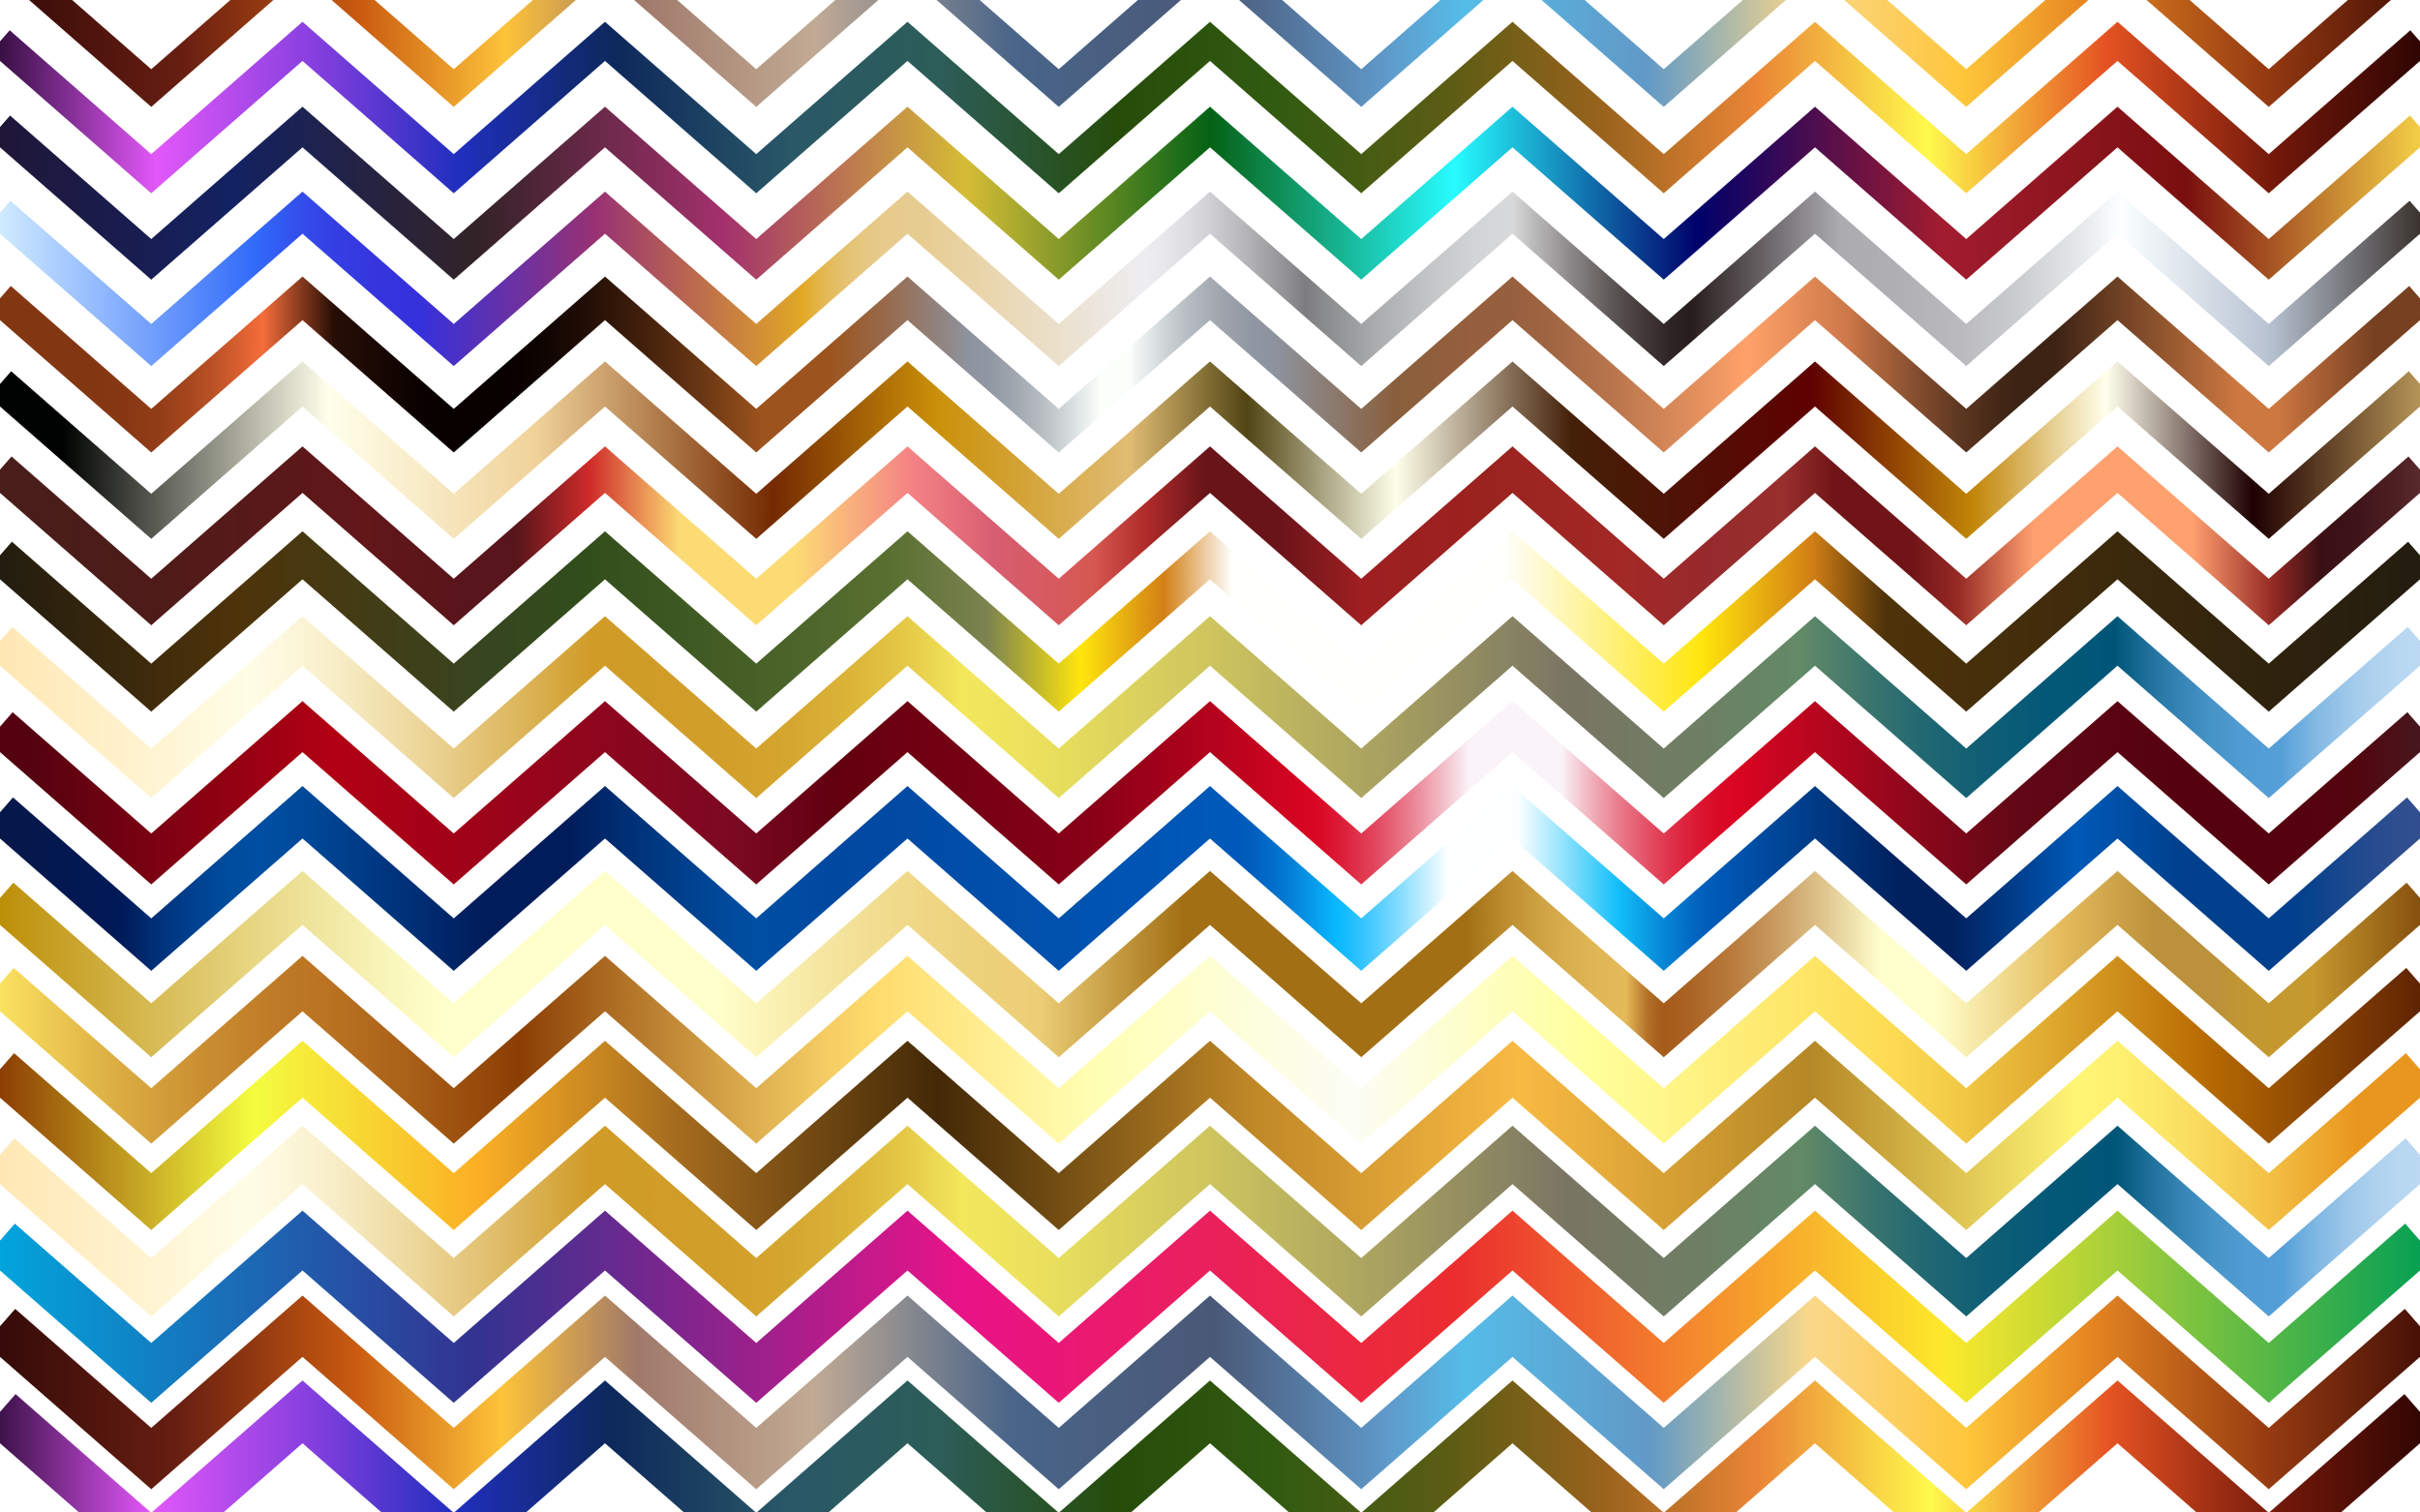
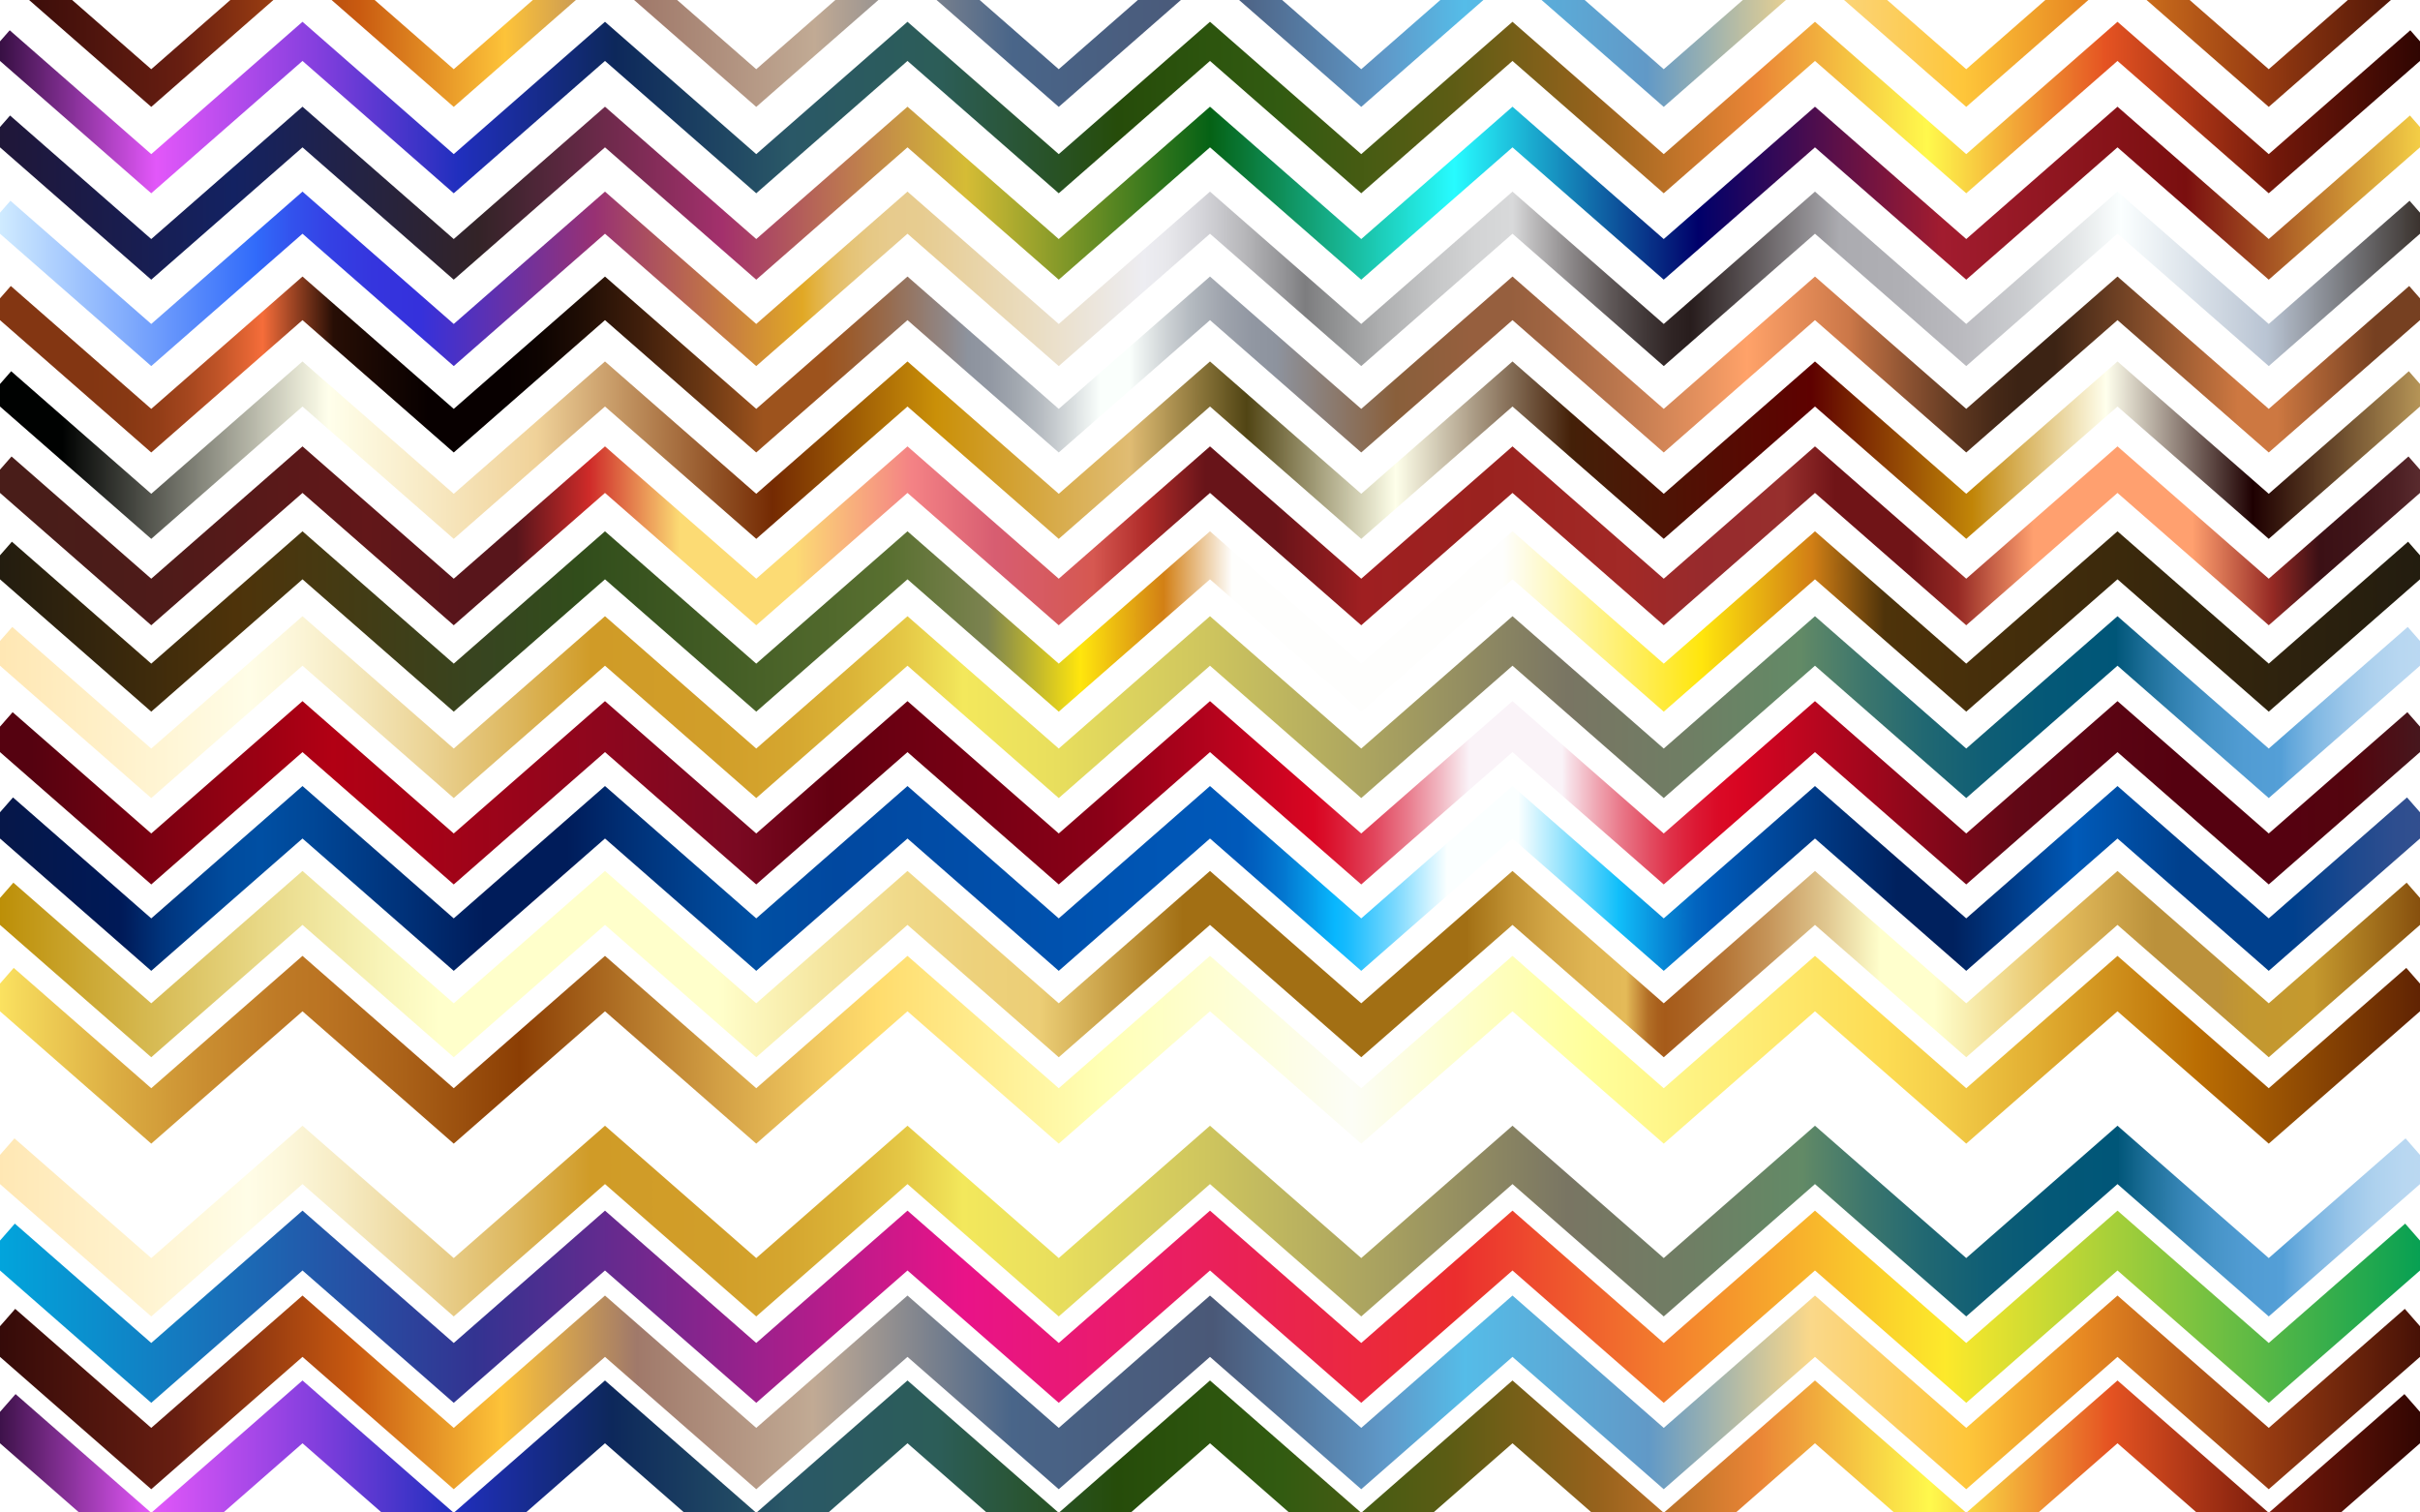
<svg xmlns="http://www.w3.org/2000/svg" version="1.1" id="Layer_1" x="0px" y="0px" viewBox="0 0 2560 1600" enable-background="new 0 0 2560 1600" xml:space="preserve">
  <g>
</g>
  <g>
    <polygon fill="none" points="160,1330.855 320,1190.855 479.99,1330.855 639.99,1190.855 799.99,1330.855 959.99,1190.855    1119.99,1330.855 1279.99,1190.855 1439.99,1330.855 1599.99,1190.855 1759.99,1330.855 1919.98,1190.855 2079.99,1330.855    2239.99,1190.855 2399.99,1330.855 2544.7,1204.245 2560,1221.73 2560,1161.201 2399.99,1301.205 2239.99,1161.205    2079.99,1301.205 1919.98,1161.205 1759.99,1301.205 1599.99,1161.205 1439.99,1301.205 1279.99,1161.205 1119.99,1301.205    959.99,1161.205 799.99,1301.205 639.99,1161.205 479.99,1301.205 320,1161.205 160,1301.205 0,1161.202 0,1221.73    15.3,1204.245  " />
    <polygon fill="none" points="160,432.535 320,292.535 479.99,432.535 639.99,292.535 799.99,432.535 959.99,292.535    1119.99,432.535 1279.99,292.535 1439.99,432.535 1599.99,292.535 1759.99,432.535 1919.98,292.535 2079.99,432.535    2239.99,292.535 2399.99,432.535 2548.57,302.535 2560,315.595 2560,247.254 2399.99,387.255 2239.99,247.255    2079.99,387.255 1919.98,247.255 1759.99,387.255 1599.99,247.255 1439.99,387.255 1279.99,247.255 1119.99,387.255    959.99,247.255 799.99,387.255 639.99,247.255 479.99,387.255 320,247.255 160,387.255 0,247.255 0,315.595 11.43,302.535  " />
    <polygon fill="none" points="160,252.875 320,112.875 479.99,252.875 639.99,112.875 799.99,252.875 959.99,112.875    1119.99,252.875 1279.99,112.875 1439.99,252.875 1599.99,112.875 1759.99,252.875 1919.98,112.875 2079.99,252.875    2239.99,112.875 2399.99,252.875 2549.35,122.195 2560,134.37 2560,64.462 2399.99,204.465 2239.99,64.465 2079.99,204.465    1919.98,64.465 1759.99,204.465 1599.99,64.465 1439.99,204.465 1279.99,64.465 1119.99,204.465 959.99,64.465    799.99,204.465 639.99,64.465 479.99,204.465 320,64.465 160,204.465 0,64.471 0,134.37 10.65,122.195  " />
    <polygon fill="none" points="160,342.705 320,202.705 479.99,342.705 639.99,202.705 799.99,342.705 959.99,202.705    1119.99,342.705 1279.99,202.705 1439.99,342.705 1599.99,202.705 1759.99,342.705 1919.98,202.705 2079.99,342.705    2239.99,202.705 2399.99,342.705 2548.96,212.365 2560,224.98 2560,155.863 2399.99,295.865 2239.99,155.865 2079.99,295.865    1919.98,155.865 1759.99,295.865 1599.99,155.865 1439.99,295.865 1279.99,155.865 1119.99,295.865 959.99,155.865 799.99,295.865    639.99,155.865 479.99,295.865 320,155.865 160,295.865 0,155.864 0,224.98 11.04,212.365  " />
    <polygon fill="none" points="160,163.045 320,23.045 479.99,163.045 639.99,23.045 799.99,163.045 959.99,23.045    1119.99,163.045 1279.99,23.045 1439.99,163.045 1599.99,23.045 1759.99,163.045 1919.98,23.045 2079.99,163.045    2239.99,23.045 2399.99,163.045 2549.74,32.025 2560,43.755 2560,0 2529.231,0 2399.99,113.075 2270.762,0 2209.218,0    2079.99,113.075 1950.753,0 1889.21,0 1759.99,113.075 1630.762,0 1569.218,0 1439.99,113.075 1310.762,0 1249.218,0    1119.99,113.075 990.761,0 929.219,0 799.99,113.075 670.761,0 609.219,0 479.99,113.075 350.769,0 289.229,0 160,113.075    30.767,0 0,0 0,43.755 10.27,32.025  " />
    <polygon fill="none" points="160,702.035 320,562.035 479.99,702.035 639.99,562.035 799.99,702.035 959.99,562.035    1119.99,702.035 1279.99,562.035 1439.99,702.035 1599.99,562.035 1759.99,702.035 1919.98,562.035 2079.99,702.035    2239.99,562.035 2399.99,702.035 2547.41,573.045 2560,587.435 2560,521.44 2399.99,661.445 2239.99,521.445    2079.99,661.445 1919.98,521.445 1759.99,661.445 1599.99,521.445 1439.99,661.445 1279.99,521.445 1119.99,661.445    959.99,521.445 799.99,661.445 639.99,521.445 479.99,661.445 320,521.445 160,661.445 0,521.44 0,587.435 12.59,573.045     " />
-     <polygon fill="none" points="160,791.865 320,651.865 479.99,791.865 639.99,651.865 799.99,791.865 959.99,651.865    1119.99,791.865 1279.99,651.865 1439.99,791.865 1599.99,651.865 1759.99,791.865 1919.98,651.865 2079.99,791.865    2239.99,651.865 2399.99,791.865 2547.02,663.215 2560,678.045 2560,612.84 2399.99,752.835 2239.99,612.835 2079.99,752.835    1919.98,612.835 1759.99,752.835 1599.99,612.835 1439.99,752.835 1279.99,612.835 1119.99,752.835 959.99,612.835 799.99,752.835    639.99,612.835 479.99,752.835 320,612.835 160,752.835 0,612.841 0,678.045 12.98,663.215  " />
    <polygon fill="none" points="243.674,0 76.329,0 160,73.215  " />
    <polygon fill="none" points="160,522.365 320,382.365 479.99,522.365 639.99,382.365 799.99,522.365 959.99,382.365    1119.99,522.365 1279.99,382.365 1439.99,522.365 1599.99,382.365 1759.99,522.365 1919.98,382.365 2079.99,522.365    2239.99,382.365 2399.99,522.365 2548.19,392.705 2560,406.21 2560,338.656 2399.99,478.655 2239.99,338.655 2079.99,478.655    1919.98,338.655 1759.99,478.655 1599.99,338.655 1439.99,478.655 1279.99,338.655 1119.99,478.655 959.99,338.655 799.99,478.655    639.99,338.655 479.99,478.655 320,338.655 160,478.655 0,338.656 0,406.21 11.81,392.705  " />
    <polygon fill="none" points="563.664,0 396.321,0 479.99,73.215  " />
    <polygon fill="none" points="1843.659,0 1676.316,0 1759.99,73.215  " />
    <polygon fill="none" points="2163.664,0 1996.31,0 2079.99,73.215  " />
    <polygon fill="none" points="2483.667,0 2316.316,0 2399.99,73.215  " />
    <polygon fill="none" points="1203.664,0 1036.316,0 1119.99,73.215  " />
-     <polygon fill="none" points="883.664,0 716.316,0 799.99,73.215  " />
    <polygon fill="none" points="160,881.695 320,741.695 479.99,881.695 639.99,741.695 799.99,881.695 959.99,741.695    1119.99,881.695 1279.99,741.695 1439.99,881.695 1599.99,741.695 1759.99,881.695 1919.98,741.695 2079.99,881.695    2239.99,741.695 2399.99,881.695 2546.64,753.385 2560,768.66 2560,704.232 2399.99,844.235 2239.99,704.235 2079.99,844.235    1919.98,704.235 1759.99,844.235 1599.99,704.235 1439.99,844.235 1279.99,704.235 1119.99,844.235 959.99,704.235 799.99,844.235    639.99,704.235 479.99,844.235 320,704.235 160,844.235 0,704.233 0,768.66 13.36,753.385  " />
    <polygon fill="none" points="1523.664,0 1356.316,0 1439.99,73.215  " />
    <polygon fill="none" points="160,1241.025 320,1101.025 479.99,1241.025 639.99,1101.025 799.99,1241.025 959.99,1101.025    1119.99,1241.025 1279.99,1101.025 1439.99,1241.025 1599.99,1101.025 1759.99,1241.025 1919.98,1101.025 2079.99,1241.025    2239.99,1101.025 2399.99,1241.025 2545.09,1114.075 2560,1131.115 2560,1069.818 2399.99,1209.815 2239.99,1069.815    2079.99,1209.815 1919.98,1069.815 1759.99,1209.815 1599.99,1069.815 1439.99,1209.815 1279.99,1069.815 1119.99,1209.815    959.99,1069.815 799.99,1209.815 639.99,1069.815 479.99,1209.815 320,1069.815 160,1209.815 0,1069.818 0,1131.115    14.91,1114.075  " />
    <polygon fill="none" points="1516.316,1600 1683.664,1600 1599.99,1526.785  " />
    <polygon fill="none" points="1196.316,1600 1363.664,1600 1279.99,1526.785  " />
    <polygon fill="none" points="1836.311,1600 2003.659,1600 1919.98,1526.785  " />
-     <polygon fill="none" points="2156.316,1600 2323.664,1600 2239.99,1526.785  " />
    <polygon fill="none" points="876.316,1600 1043.664,1600 959.99,1526.785  " />
    <polygon fill="none" points="2476.321,1600 2560,1600 2560,1526.786  " />
    <polygon fill="none" points="2560,1493.57 2560,1435.394 2399.99,1575.395 2239.99,1435.395 2079.99,1575.395 1919.98,1435.395    1759.99,1575.395 1599.99,1435.395 1439.99,1575.395 1279.99,1435.395 1119.99,1575.395 959.99,1435.395 799.99,1575.395    639.99,1435.395 479.99,1575.395 320,1435.395 160,1575.395 0,1435.395 0,1493.57 16.46,1474.755 159.606,1600 160.394,1600    320,1460.345 479.596,1600 480.384,1600 639.99,1460.345 799.596,1600 800.384,1600 959.99,1460.345 1119.596,1600    1120.384,1600 1279.99,1460.345 1439.596,1600 1440.384,1600 1599.99,1460.345 1759.596,1600 1760.384,1600 1919.98,1460.345    2079.596,1600 2080.384,1600 2239.99,1460.345 2399.596,1600 2400.384,1600 2543.54,1474.755  " />
    <polygon fill="none" points="556.316,1600 723.664,1600 639.99,1526.785  " />
-     <polygon fill="none" points="160,1151.185 320,1011.185 479.99,1151.185 639.99,1011.185 799.99,1151.195 959.99,1011.185    1119.99,1151.195 1279.99,1011.185 1439.99,1151.195 1599.99,1011.185 1759.99,1151.195 1919.98,1011.185 2079.99,1151.195    2239.99,1011.195 2399.99,1151.195 2545.47,1023.895 2560,1040.5 2560,978.417 2399.99,1118.415 2239.99,978.415    2079.99,1118.415 1919.98,978.415 1759.99,1118.415 1599.99,978.415 1439.99,1118.415 1279.99,978.415 1119.99,1118.415    959.99,978.415 799.99,1118.415 639.99,978.415 479.99,1118.415 320,978.415 160,1118.415 0,978.417 0,1040.505 14.53,1023.905     " />
    <polygon fill="none" points="160,1061.355 320,921.355 479.99,1061.355 639.99,921.355 799.99,1061.355 959.99,921.355    1119.99,1061.355 1279.99,921.355 1439.99,1061.355 1599.99,921.355 1759.99,1061.355 1919.98,921.355 2079.99,1061.355    2239.99,921.355 2399.99,1061.355 2545.86,933.725 2560,949.885 2560,887.025 2399.99,1027.025 2239.99,887.025    2079.99,1027.025 1919.98,887.025 1759.99,1027.025 1599.99,887.025 1439.99,1027.025 1279.99,887.025 1119.99,1027.025    959.99,887.025 799.99,1027.025 639.99,887.025 479.99,1027.025 320,887.025 160,1027.025 0,887.026 0,949.885 14.14,933.725     " />
    <polygon fill="none" points="0,1600 83.673,1600 0,1526.787  " />
    <polygon fill="none" points="160,1420.685 320,1280.685 479.99,1420.685 639.99,1280.685 799.99,1420.685 959.99,1280.685    1119.99,1420.685 1279.99,1280.685 1439.99,1420.685 1599.99,1280.685 1759.99,1420.685 1919.98,1280.685 2079.99,1420.685    2239.99,1280.685 2399.99,1420.685 2544.31,1294.415 2560,1312.345 2560,1252.602 2399.99,1392.605 2239.99,1252.605    2079.99,1392.605 1919.98,1252.605 1759.99,1392.605 1599.99,1252.605 1439.99,1392.605 1279.99,1252.605 1119.99,1392.605    959.99,1252.605 799.99,1392.605 639.99,1252.605 479.99,1392.605 320,1252.605 160,1392.605 0,1252.603 0,1312.34    15.69,1294.415  " />
    <polygon fill="none" points="160,971.525 320,831.525 479.99,971.525 639.99,831.525 799.99,971.525 959.99,831.525    1119.99,971.525 1279.99,831.525 1439.99,971.525 1599.99,831.525 1759.99,971.525 1919.98,831.525 2079.99,971.525    2239.99,831.525 2399.99,971.525 2546.25,843.555 2560,859.275 2560,795.624 2399.99,935.625 2239.99,795.625 2079.99,935.625    1919.98,795.625 1759.99,935.625 1599.99,795.625 1439.99,935.625 1279.99,795.625 1119.99,935.625 959.99,795.625 799.99,935.625    639.99,795.625 479.99,935.625 320,795.625 160,935.625 0,795.625 0,859.275 13.75,843.555  " />
    <polygon fill="none" points="236.326,1600 403.669,1600 320,1526.785  " />
    <polygon fill="none" points="160,1510.515 320,1370.515 479.99,1510.515 639.99,1370.515 799.99,1510.515 959.99,1370.515    1119.99,1510.515 1279.99,1370.515 1439.99,1510.515 1599.99,1370.515 1759.99,1510.515 1919.98,1370.515 2079.99,1510.515    2239.99,1370.515 2399.99,1510.515 2543.92,1384.585 2560,1402.955 2560,1344.002 2399.99,1483.995 2239.99,1343.995    2079.99,1483.995 1919.98,1343.995 1759.99,1483.995 1599.99,1343.995 1439.99,1483.995 1279.99,1343.995 1119.99,1483.995    959.99,1343.995 799.99,1483.995 639.99,1343.995 479.99,1483.995 320,1343.995 160,1483.995 0,1343.994 0,1402.955    16.08,1384.585  " />
    <polygon fill="none" points="160,612.205 320,472.205 479.99,612.205 639.99,472.205 799.99,612.205 959.99,472.205    1119.99,612.205 1279.99,472.205 1439.99,612.205 1599.99,472.205 1759.99,612.205 1919.98,472.205 2079.99,612.205    2239.99,472.205 2399.99,612.205 2547.8,482.875 2560,496.82 2560,430.048 2399.99,570.045 2239.99,430.045    2079.99,570.045 1919.98,430.045 1759.99,570.045 1599.99,430.045 1439.99,570.045 1279.99,430.045 1119.99,570.045    959.99,430.045 799.99,570.045 639.99,430.045 479.99,570.045 320,430.045 160,570.045 0,430.049 0,496.82 12.2,482.875     " />
    <linearGradient id="SVGID_1_" gradientUnits="userSpaceOnUse" x1="-16.46" y1="1530.172" x2="2576.46" y2="1530.172">
      <stop offset="0" style="stop-color:#2D0B38" />
      <stop offset="0.068" style="stop-color:#E257F9" />
      <stop offset="0.136" style="stop-color:#813EDD" />
      <stop offset="0.192" style="stop-color:#202FBE" />
      <stop offset="0.256" style="stop-color:#0D285B" />
      <stop offset="0.328" style="stop-color:#2A5867" />
      <stop offset="0.389" style="stop-color:#2C5D58" />
      <stop offset="0.462" style="stop-color:#264C0A" />
      <stop offset="0.529" style="stop-color:#325B11" />
      <stop offset="0.597" style="stop-color:#5B5C14" />
      <stop offset="0.658" style="stop-color:#96621C" />
      <stop offset="0.724" style="stop-color:#EA8536" />
      <stop offset="0.794" style="stop-color:#FFF94C" />
      <stop offset="0.867" style="stop-color:#E55322" />
      <stop offset="0.937" style="stop-color:#72180A" />
      <stop offset="1" style="stop-color:#2B0401" />
    </linearGradient>
    <polygon fill="url(#SVGID_1_)" points="1120.384,1600 1196.316,1600 1279.99,1526.785 1363.664,1600 1439.596,1600    1279.99,1460.345  " />
    <linearGradient id="SVGID_2_" gradientUnits="userSpaceOnUse" x1="-16.46" y1="1530.172" x2="2576.46" y2="1530.172">
      <stop offset="0" style="stop-color:#2D0B38" />
      <stop offset="0.068" style="stop-color:#E257F9" />
      <stop offset="0.136" style="stop-color:#813EDD" />
      <stop offset="0.192" style="stop-color:#202FBE" />
      <stop offset="0.256" style="stop-color:#0D285B" />
      <stop offset="0.328" style="stop-color:#2A5867" />
      <stop offset="0.389" style="stop-color:#2C5D58" />
      <stop offset="0.462" style="stop-color:#264C0A" />
      <stop offset="0.529" style="stop-color:#325B11" />
      <stop offset="0.597" style="stop-color:#5B5C14" />
      <stop offset="0.658" style="stop-color:#96621C" />
      <stop offset="0.724" style="stop-color:#EA8536" />
      <stop offset="0.794" style="stop-color:#FFF94C" />
      <stop offset="0.867" style="stop-color:#E55322" />
      <stop offset="0.937" style="stop-color:#72180A" />
      <stop offset="1" style="stop-color:#2B0401" />
    </linearGradient>
    <polygon fill="url(#SVGID_2_)" points="480.384,1600 556.316,1600 639.99,1526.785 723.664,1600 799.596,1600    639.99,1460.345  " />
    <linearGradient id="SVGID_3_" gradientUnits="userSpaceOnUse" x1="-16.46" y1="1530.172" x2="2576.46" y2="1530.172">
      <stop offset="0" style="stop-color:#2D0B38" />
      <stop offset="0.068" style="stop-color:#E257F9" />
      <stop offset="0.136" style="stop-color:#813EDD" />
      <stop offset="0.192" style="stop-color:#202FBE" />
      <stop offset="0.256" style="stop-color:#0D285B" />
      <stop offset="0.328" style="stop-color:#2A5867" />
      <stop offset="0.389" style="stop-color:#2C5D58" />
      <stop offset="0.462" style="stop-color:#264C0A" />
      <stop offset="0.529" style="stop-color:#325B11" />
      <stop offset="0.597" style="stop-color:#5B5C14" />
      <stop offset="0.658" style="stop-color:#96621C" />
      <stop offset="0.724" style="stop-color:#EA8536" />
      <stop offset="0.794" style="stop-color:#FFF94C" />
      <stop offset="0.867" style="stop-color:#E55322" />
      <stop offset="0.937" style="stop-color:#72180A" />
      <stop offset="1" style="stop-color:#2B0401" />
    </linearGradient>
    <polygon fill="url(#SVGID_3_)" points="800.384,1600 876.316,1600 959.99,1526.785 1043.664,1600 1119.596,1600    959.99,1460.345  " />
    <linearGradient id="SVGID_4_" gradientUnits="userSpaceOnUse" x1="-16.46" y1="1537.377" x2="2576.46" y2="1537.377">
      <stop offset="0" style="stop-color:#2D0B38" />
      <stop offset="0.068" style="stop-color:#E257F9" />
      <stop offset="0.136" style="stop-color:#813EDD" />
      <stop offset="0.192" style="stop-color:#202FBE" />
      <stop offset="0.256" style="stop-color:#0D285B" />
      <stop offset="0.328" style="stop-color:#2A5867" />
      <stop offset="0.389" style="stop-color:#2C5D58" />
      <stop offset="0.462" style="stop-color:#264C0A" />
      <stop offset="0.529" style="stop-color:#325B11" />
      <stop offset="0.597" style="stop-color:#5B5C14" />
      <stop offset="0.658" style="stop-color:#96621C" />
      <stop offset="0.724" style="stop-color:#EA8536" />
      <stop offset="0.794" style="stop-color:#FFF94C" />
      <stop offset="0.867" style="stop-color:#E55322" />
      <stop offset="0.937" style="stop-color:#72180A" />
      <stop offset="1" style="stop-color:#2B0401" />
    </linearGradient>
    <polygon fill="url(#SVGID_4_)" points="0,1493.57 0,1526.787 83.673,1600 159.606,1600 16.46,1474.755  " />
    <linearGradient id="SVGID_5_" gradientUnits="userSpaceOnUse" x1="-16.46" y1="1530.172" x2="2576.46" y2="1530.172">
      <stop offset="0" style="stop-color:#2D0B38" />
      <stop offset="0.068" style="stop-color:#E257F9" />
      <stop offset="0.136" style="stop-color:#813EDD" />
      <stop offset="0.192" style="stop-color:#202FBE" />
      <stop offset="0.256" style="stop-color:#0D285B" />
      <stop offset="0.328" style="stop-color:#2A5867" />
      <stop offset="0.389" style="stop-color:#2C5D58" />
      <stop offset="0.462" style="stop-color:#264C0A" />
      <stop offset="0.529" style="stop-color:#325B11" />
      <stop offset="0.597" style="stop-color:#5B5C14" />
      <stop offset="0.658" style="stop-color:#96621C" />
      <stop offset="0.724" style="stop-color:#EA8536" />
      <stop offset="0.794" style="stop-color:#FFF94C" />
      <stop offset="0.867" style="stop-color:#E55322" />
      <stop offset="0.937" style="stop-color:#72180A" />
      <stop offset="1" style="stop-color:#2B0401" />
    </linearGradient>
    <polygon fill="url(#SVGID_5_)" points="160.394,1600 236.326,1600 320,1526.785 403.669,1600 479.596,1600 320,1460.345  " />
    <linearGradient id="SVGID_6_" gradientUnits="userSpaceOnUse" x1="-16.46" y1="1530.172" x2="2576.46" y2="1530.172">
      <stop offset="0" style="stop-color:#2D0B38" />
      <stop offset="0.068" style="stop-color:#E257F9" />
      <stop offset="0.136" style="stop-color:#813EDD" />
      <stop offset="0.192" style="stop-color:#202FBE" />
      <stop offset="0.256" style="stop-color:#0D285B" />
      <stop offset="0.328" style="stop-color:#2A5867" />
      <stop offset="0.389" style="stop-color:#2C5D58" />
      <stop offset="0.462" style="stop-color:#264C0A" />
      <stop offset="0.529" style="stop-color:#325B11" />
      <stop offset="0.597" style="stop-color:#5B5C14" />
      <stop offset="0.658" style="stop-color:#96621C" />
      <stop offset="0.724" style="stop-color:#EA8536" />
      <stop offset="0.794" style="stop-color:#FFF94C" />
      <stop offset="0.867" style="stop-color:#E55322" />
      <stop offset="0.937" style="stop-color:#72180A" />
      <stop offset="1" style="stop-color:#2B0401" />
    </linearGradient>
    <polygon fill="url(#SVGID_6_)" points="2080.384,1600 2156.316,1600 2239.99,1526.785 2323.664,1600 2399.596,1600    2239.99,1460.345  " />
    <linearGradient id="SVGID_7_" gradientUnits="userSpaceOnUse" x1="-16.46" y1="1537.377" x2="2576.46" y2="1537.377">
      <stop offset="0" style="stop-color:#2D0B38" />
      <stop offset="0.068" style="stop-color:#E257F9" />
      <stop offset="0.136" style="stop-color:#813EDD" />
      <stop offset="0.192" style="stop-color:#202FBE" />
      <stop offset="0.256" style="stop-color:#0D285B" />
      <stop offset="0.328" style="stop-color:#2A5867" />
      <stop offset="0.389" style="stop-color:#2C5D58" />
      <stop offset="0.462" style="stop-color:#264C0A" />
      <stop offset="0.529" style="stop-color:#325B11" />
      <stop offset="0.597" style="stop-color:#5B5C14" />
      <stop offset="0.658" style="stop-color:#96621C" />
      <stop offset="0.724" style="stop-color:#EA8536" />
      <stop offset="0.794" style="stop-color:#FFF94C" />
      <stop offset="0.867" style="stop-color:#E55322" />
      <stop offset="0.937" style="stop-color:#72180A" />
      <stop offset="1" style="stop-color:#2B0401" />
    </linearGradient>
    <polygon fill="url(#SVGID_7_)" points="2560,1493.57 2543.54,1474.755 2400.384,1600 2476.321,1600 2560,1526.786  " />
    <linearGradient id="SVGID_8_" gradientUnits="userSpaceOnUse" x1="-16.46" y1="1530.172" x2="2576.46" y2="1530.172">
      <stop offset="0" style="stop-color:#2D0B38" />
      <stop offset="0.068" style="stop-color:#E257F9" />
      <stop offset="0.136" style="stop-color:#813EDD" />
      <stop offset="0.192" style="stop-color:#202FBE" />
      <stop offset="0.256" style="stop-color:#0D285B" />
      <stop offset="0.328" style="stop-color:#2A5867" />
      <stop offset="0.389" style="stop-color:#2C5D58" />
      <stop offset="0.462" style="stop-color:#264C0A" />
      <stop offset="0.529" style="stop-color:#325B11" />
      <stop offset="0.597" style="stop-color:#5B5C14" />
      <stop offset="0.658" style="stop-color:#96621C" />
      <stop offset="0.724" style="stop-color:#EA8536" />
      <stop offset="0.794" style="stop-color:#FFF94C" />
      <stop offset="0.867" style="stop-color:#E55322" />
      <stop offset="0.937" style="stop-color:#72180A" />
      <stop offset="1" style="stop-color:#2B0401" />
    </linearGradient>
    <polygon fill="url(#SVGID_8_)" points="1440.384,1600 1516.316,1600 1599.99,1526.785 1683.664,1600 1759.596,1600    1599.99,1460.345  " />
    <linearGradient id="SVGID_9_" gradientUnits="userSpaceOnUse" x1="-16.46" y1="1530.172" x2="2576.46" y2="1530.172">
      <stop offset="0" style="stop-color:#2D0B38" />
      <stop offset="0.068" style="stop-color:#E257F9" />
      <stop offset="0.136" style="stop-color:#813EDD" />
      <stop offset="0.192" style="stop-color:#202FBE" />
      <stop offset="0.256" style="stop-color:#0D285B" />
      <stop offset="0.328" style="stop-color:#2A5867" />
      <stop offset="0.389" style="stop-color:#2C5D58" />
      <stop offset="0.462" style="stop-color:#264C0A" />
      <stop offset="0.529" style="stop-color:#325B11" />
      <stop offset="0.597" style="stop-color:#5B5C14" />
      <stop offset="0.658" style="stop-color:#96621C" />
      <stop offset="0.724" style="stop-color:#EA8536" />
      <stop offset="0.794" style="stop-color:#FFF94C" />
      <stop offset="0.867" style="stop-color:#E55322" />
      <stop offset="0.937" style="stop-color:#72180A" />
      <stop offset="1" style="stop-color:#2B0401" />
    </linearGradient>
    <polygon fill="url(#SVGID_9_)" points="1760.384,1600 1836.311,1600 1919.98,1526.785 2003.659,1600 2079.596,1600    1919.98,1460.345  " />
    <linearGradient id="SVGID_10_" gradientUnits="userSpaceOnUse" x1="-16.08" y1="1472.955" x2="2576.08" y2="1472.955">
      <stop offset="0" style="stop-color:#310908" />
      <stop offset="0.078" style="stop-color:#671E11" />
      <stop offset="0.151" style="stop-color:#C95A10" />
      <stop offset="0.211" style="stop-color:#FDC339" />
      <stop offset="0.266" style="stop-color:#A0796A" />
      <stop offset="0.338" style="stop-color:#C1AA94" />
      <stop offset="0.419" style="stop-color:#496589" />
      <stop offset="0.501" style="stop-color:#4A5877" />
      <stop offset="0.572" style="stop-color:#5F99C9" />
      <stop offset="0.604" style="stop-color:#55BCE8" />
      <stop offset="0.679" style="stop-color:#6199C7" />
      <stop offset="0.745" style="stop-color:#FAD88A" />
      <stop offset="0.809" style="stop-color:#FEC63A" />
      <stop offset="0.857" style="stop-color:#E78822" />
      <stop offset="0.933" style="stop-color:#953A11" />
      <stop offset="1" style="stop-color:#3F0D05" />
    </linearGradient>
    <polygon fill="url(#SVGID_10_)" points="320,1435.395 479.99,1575.395 639.99,1435.395 799.99,1575.395 959.99,1435.395    1119.99,1575.395 1279.99,1435.395 1439.99,1575.395 1599.99,1435.395 1759.99,1575.395 1919.98,1435.395 2079.99,1575.395    2239.99,1435.395 2399.99,1575.395 2560,1435.394 2560,1402.955 2543.92,1384.585 2399.99,1510.515 2239.99,1370.515    2079.99,1510.515 1919.98,1370.515 1759.99,1510.515 1599.99,1370.515 1439.99,1510.515 1279.99,1370.515 1119.99,1510.515    959.99,1370.515 799.99,1510.515 639.99,1370.515 479.99,1510.515 320,1370.515 160,1510.515 16.08,1384.585 0,1402.955    0,1435.395 160,1575.395  " />
    <linearGradient id="SVGID_11_" gradientUnits="userSpaceOnUse" x1="-15.69" y1="1382.34" x2="2575.69" y2="1382.34">
      <stop offset="0" style="stop-color:#00A8DE" />
      <stop offset="0.2" style="stop-color:#333391" />
      <stop offset="0.4" style="stop-color:#E91388" />
      <stop offset="0.6" style="stop-color:#EB2D2E" />
      <stop offset="0.8" style="stop-color:#FDE92B" />
      <stop offset="1" style="stop-color:#009E54" />
    </linearGradient>
    <polygon fill="url(#SVGID_11_)" points="320,1343.995 479.99,1483.995 639.99,1343.995 799.99,1483.995 959.99,1343.995    1119.99,1483.995 1279.99,1343.995 1439.99,1483.995 1599.99,1343.995 1759.99,1483.995 1919.98,1343.995 2079.99,1483.995    2239.99,1343.995 2399.99,1483.995 2560,1344.002 2560,1312.345 2544.31,1294.415 2399.99,1420.685 2239.99,1280.685    2079.99,1420.685 1919.98,1280.685 1759.99,1420.685 1599.99,1280.685 1439.99,1420.685 1279.99,1280.685 1119.99,1420.685    959.99,1280.685 799.99,1420.685 639.99,1280.685 479.99,1420.685 320,1280.685 160,1420.685 15.69,1294.415 0,1312.34    0,1343.994 160,1483.995  " />
    <linearGradient id="SVGID_12_" gradientUnits="userSpaceOnUse" x1="-15.3" y1="1291.73" x2="2575.3" y2="1291.73">
      <stop offset="0" style="stop-color:#E5E2DF" />
      <stop offset="0" style="stop-color:#EDE3D0" />
      <stop offset="0" style="stop-color:#FFE6B1" />
      <stop offset="0.058" style="stop-color:#FFF2CD" />
      <stop offset="0.107" style="stop-color:#FFFDE7" />
      <stop offset="0.121" style="stop-color:#FDF8DD" />
      <stop offset="0.146" style="stop-color:#F6EBC3" />
      <stop offset="0.178" style="stop-color:#ECD598" />
      <stop offset="0.216" style="stop-color:#DDB75E" />
      <stop offset="0.247" style="stop-color:#D09B27" />
      <stop offset="0.298" style="stop-color:#D19E29" />
      <stop offset="0.328" style="stop-color:#D5A62F" />
      <stop offset="0.353" style="stop-color:#DBB438" />
      <stop offset="0.375" style="stop-color:#E5C846" />
      <stop offset="0.395" style="stop-color:#F0E258" />
      <stop offset="0.399" style="stop-color:#F3E85C" />
      <stop offset="0.435" style="stop-color:#E9DF5D" />
      <stop offset="0.497" style="stop-color:#CFC65E" />
      <stop offset="0.576" style="stop-color:#A59E60" />
      <stop offset="0.646" style="stop-color:#797563" />
      <stop offset="0.696" style="stop-color:#6F7E64" />
      <stop offset="0.742" style="stop-color:#628A66" />
      <stop offset="0.745" style="stop-color:#5D8767" />
      <stop offset="0.768" style="stop-color:#3C766D" />
      <stop offset="0.792" style="stop-color:#216872" />
      <stop offset="0.817" style="stop-color:#0F5E75" />
      <stop offset="0.843" style="stop-color:#045877" />
      <stop offset="0.871" style="stop-color:#005678" />
      <stop offset="0.871" style="stop-color:#02577A" />
      <stop offset="0.884" style="stop-color:#1F719B" />
      <stop offset="0.897" style="stop-color:#3685B6" />
      <stop offset="0.91" style="stop-color:#4794C8" />
      <stop offset="0.923" style="stop-color:#519CD3" />
      <stop offset="0.938" style="stop-color:#549FD7" />
      <stop offset="0.941" style="stop-color:#5FA5DA" />
      <stop offset="0.952" style="stop-color:#80B8E3" />
      <stop offset="0.964" style="stop-color:#9BC6E9" />
      <stop offset="0.975" style="stop-color:#ADD1EE" />
      <stop offset="0.987" style="stop-color:#B8D7F1" />
      <stop offset="1" style="stop-color:#BCD9F2" />
    </linearGradient>
    <polygon fill="url(#SVGID_12_)" points="320,1252.605 479.99,1392.605 639.99,1252.605 799.99,1392.605 959.99,1252.605    1119.99,1392.605 1279.99,1252.605 1439.99,1392.605 1599.99,1252.605 1759.99,1392.605 1919.98,1252.605 2079.99,1392.605    2239.99,1252.605 2399.99,1392.605 2560,1252.602 2560,1221.73 2544.7,1204.245 2399.99,1330.855 2239.99,1190.855    2079.99,1330.855 1919.98,1190.855 1759.99,1330.855 1599.99,1190.855 1439.99,1330.855 1279.99,1190.855 1119.99,1330.855    959.99,1190.855 799.99,1330.855 639.99,1190.855 479.99,1330.855 320,1190.855 160,1330.855 15.3,1204.245 0,1221.73 0,1252.603    160,1392.605  " />
    <linearGradient id="SVGID_13_" gradientUnits="userSpaceOnUse" x1="-14.91" y1="1201.115" x2="2574.91" y2="1201.115">
      <stop offset="0.002" style="stop-color:#893700" />
      <stop offset="0.109" style="stop-color:#F4FC3F" />
      <stop offset="0.201" style="stop-color:#FBAF24" />
      <stop offset="0.283" style="stop-color:#A46B1E" />
      <stop offset="0.389" style="stop-color:#432907" />
      <stop offset="0.517" style="stop-color:#BF8726" />
      <stop offset="0.626" style="stop-color:#F9BA43" />
      <stop offset="0.745" style="stop-color:#B58726" />
      <stop offset="0.854" style="stop-color:#FFF575" />
      <stop offset="0.874" style="stop-color:#FEEF6F" />
      <stop offset="0.9" style="stop-color:#FADE60" />
      <stop offset="0.931" style="stop-color:#F3C246" />
      <stop offset="0.964" style="stop-color:#EA9B23" />
      <stop offset="0.968" style="stop-color:#E9961E" />
    </linearGradient>
-     <polygon fill="url(#SVGID_13_)" points="320,1161.205 479.99,1301.205 639.99,1161.205 799.99,1301.205 959.99,1161.205    1119.99,1301.205 1279.99,1161.205 1439.99,1301.205 1599.99,1161.205 1759.99,1301.205 1919.98,1161.205 2079.99,1301.205    2239.99,1161.205 2399.99,1301.205 2560,1161.201 2560,1131.115 2545.09,1114.075 2399.99,1241.025 2239.99,1101.025    2079.99,1241.025 1919.98,1101.025 1759.99,1241.025 1599.99,1101.025 1439.99,1241.025 1279.99,1101.025 1119.99,1241.025    959.99,1101.025 799.99,1241.025 639.99,1101.025 479.99,1241.025 320,1101.025 160,1241.025 14.91,1114.075 0,1131.115    0,1161.202 160,1301.205  " />
    <linearGradient id="SVGID_14_" gradientUnits="userSpaceOnUse" x1="-14.53" y1="1110.5" x2="2574.53" y2="1110.5">
      <stop offset="0" style="stop-color:#FFE964" />
      <stop offset="0.012" style="stop-color:#F6DA5C" />
      <stop offset="0.052" style="stop-color:#DCAE43" />
      <stop offset="0.089" style="stop-color:#CA8E31" />
      <stop offset="0.119" style="stop-color:#BE7A26" />
      <stop offset="0.139" style="stop-color:#BA7322" />
      <stop offset="0.171" style="stop-color:#AA6118" />
      <stop offset="0.218" style="stop-color:#8B3E04" />
      <stop offset="0.241" style="stop-color:#A05B17" />
      <stop offset="0.3" style="stop-color:#D3A045" />
      <stop offset="0.342" style="stop-color:#F3CB62" />
      <stop offset="0.364" style="stop-color:#FFDC6D" />
      <stop offset="0.455" style="stop-color:#FFFFB5" />
      <stop offset="0.558" style="stop-color:#FCFDF6" />
      <stop offset="0.654" style="stop-color:#FFFF9C" />
      <stop offset="0.776" style="stop-color:#FDDC53" />
      <stop offset="0.798" style="stop-color:#F5CF4A" />
      <stop offset="0.839" style="stop-color:#E1AD31" />
      <stop offset="0.894" style="stop-color:#C0770A" />
      <stop offset="0.903" style="stop-color:#BB6E03" />
      <stop offset="1" style="stop-color:#5B1F03" />
    </linearGradient>
    <polygon fill="url(#SVGID_14_)" points="320,1069.815 479.99,1209.815 639.99,1069.815 799.99,1209.815 959.99,1069.815    1119.99,1209.815 1279.99,1069.815 1439.99,1209.815 1599.99,1069.815 1759.99,1209.815 1919.98,1069.815 2079.99,1209.815    2239.99,1069.815 2399.99,1209.815 2560,1069.818 2560,1040.5 2545.47,1023.895 2399.99,1151.195 2239.99,1011.195    2079.99,1151.195 1919.98,1011.185 1759.99,1151.195 1599.99,1011.185 1439.99,1151.195 1279.99,1011.185 1119.99,1151.195    959.99,1011.185 799.99,1151.195 639.99,1011.185 479.99,1151.185 320,1011.185 160,1151.185 14.53,1023.905 0,1040.505    0,1069.818 160,1209.815  " />
    <linearGradient id="SVGID_15_" gradientUnits="userSpaceOnUse" x1="-14.14" y1="1019.885" x2="2574.14" y2="1019.885">
      <stop offset="0" style="stop-color:#BA8B01" />
      <stop offset="0.044" style="stop-color:#CDAA37" />
      <stop offset="0.112" style="stop-color:#E8D886" />
      <stop offset="0.161" style="stop-color:#F8F4B8" />
      <stop offset="0.185" style="stop-color:#FFFFCB" />
      <stop offset="0.299" style="stop-color:#FFFFCB" />
      <stop offset="0.308" style="stop-color:#FDF9C1" />
      <stop offset="0.342" style="stop-color:#F5E6A0" />
      <stop offset="0.374" style="stop-color:#F0D989" />
      <stop offset="0.404" style="stop-color:#EDD17B" />
      <stop offset="0.43" style="stop-color:#ECCE76" />
      <stop offset="0.489" style="stop-color:#A26F14" />
      <stop offset="0.605" style="stop-color:#A26F14" />
      <stop offset="0.607" style="stop-color:#A67418" />
      <stop offset="0.624" style="stop-color:#C19234" />
      <stop offset="0.64" style="stop-color:#D4A848" />
      <stop offset="0.656" style="stop-color:#E0B654" />
      <stop offset="0.67" style="stop-color:#E4BA58" />
      <stop offset="0.672" style="stop-color:#D9A94D" />
      <stop offset="0.676" style="stop-color:#C38737" />
      <stop offset="0.679" style="stop-color:#B36F27" />
      <stop offset="0.683" style="stop-color:#A9601D" />
      <stop offset="0.686" style="stop-color:#A65B1A" />
      <stop offset="0.695" style="stop-color:#AA6222" />
      <stop offset="0.71" style="stop-color:#B57637" />
      <stop offset="0.729" style="stop-color:#C6965B" />
      <stop offset="0.75" style="stop-color:#DEC38B" />
      <stop offset="0.773" style="stop-color:#FDFCC9" />
      <stop offset="0.774" style="stop-color:#FFFFCD" />
      <stop offset="0.796" style="stop-color:#FFFFCD" />
      <stop offset="0.847" style="stop-color:#E5BD5D" />
      <stop offset="0.886" style="stop-color:#BB913B" />
      <stop offset="0.912" style="stop-color:#BB913B" />
      <stop offset="0.915" style="stop-color:#BE9337" />
      <stop offset="0.925" style="stop-color:#C39830" />
      <stop offset="0.951" style="stop-color:#C5992E" />
      <stop offset="1" style="stop-color:#7F470A" />
    </linearGradient>
    <polygon fill="url(#SVGID_15_)" points="320,978.415 479.99,1118.415 639.99,978.415 799.99,1118.415 959.99,978.415    1119.99,1118.415 1279.99,978.415 1439.99,1118.415 1599.99,978.415 1759.99,1118.415 1919.98,978.415 2079.99,1118.415    2239.99,978.415 2399.99,1118.415 2560,978.417 2560,949.885 2545.86,933.725 2399.99,1061.355 2239.99,921.355    2079.99,1061.355 1919.98,921.355 1759.99,1061.355 1599.99,921.355 1439.99,1061.355 1279.99,921.355 1119.99,1061.355    959.99,921.355 799.99,1061.355 639.99,921.355 479.99,1061.355 320,921.355 160,1061.355 14.14,933.725 0,949.885 0,978.417    160,1118.415  " />
    <linearGradient id="SVGID_16_" gradientUnits="userSpaceOnUse" x1="-13.75" y1="929.275" x2="2573.75" y2="929.275">
      <stop offset="0" style="stop-color:#071747" />
      <stop offset="0.054" style="stop-color:#001957" />
      <stop offset="0.057" style="stop-color:#001D5C" />
      <stop offset="0.071" style="stop-color:#00337B" />
      <stop offset="0.086" style="stop-color:#004291" />
      <stop offset="0.099" style="stop-color:#004C9E" />
      <stop offset="0.112" style="stop-color:#004FA3" />
      <stop offset="0.133" style="stop-color:#004797" />
      <stop offset="0.173" style="stop-color:#003077" />
      <stop offset="0.203" style="stop-color:#001C5A" />
      <stop offset="0.237" style="stop-color:#001C5A" />
      <stop offset="0.261" style="stop-color:#002F75" />
      <stop offset="0.295" style="stop-color:#004696" />
      <stop offset="0.314" style="stop-color:#004FA3" />
      <stop offset="0.348" style="stop-color:#0148A0" />
      <stop offset="0.512" style="stop-color:#0059BA" />
      <stop offset="0.519" style="stop-color:#0161C0" />
      <stop offset="0.53" style="stop-color:#0377D0" />
      <stop offset="0.542" style="stop-color:#069BE9" />
      <stop offset="0.551" style="stop-color:#08B7FE" />
      <stop offset="0.556" style="stop-color:#17BBFE" />
      <stop offset="0.564" style="stop-color:#3DC7FE" />
      <stop offset="0.576" style="stop-color:#7CD9FE" />
      <stop offset="0.59" style="stop-color:#D1F3FF" />
      <stop offset="0.597" style="stop-color:#FBFFFF" />
      <stop offset="0.626" style="stop-color:#FBFFFF" />
      <stop offset="0.667" style="stop-color:#11BFFA" />
      <stop offset="0.673" style="stop-color:#0EACEE" />
      <stop offset="0.688" style="stop-color:#0680D1" />
      <stop offset="0.699" style="stop-color:#0264BF" />
      <stop offset="0.706" style="stop-color:#005AB8" />
      <stop offset="0.781" style="stop-color:#00215E" />
      <stop offset="0.804" style="stop-color:#00215E" />
      <stop offset="0.854" style="stop-color:#005AB8" />
      <stop offset="0.897" style="stop-color:#00408D" />
      <stop offset="0.943" style="stop-color:#00408D" />
      <stop offset="0.946" style="stop-color:#04418D" />
      <stop offset="0.967" style="stop-color:#1E498E" />
      <stop offset="0.985" style="stop-color:#2E4E8F" />
      <stop offset="1" style="stop-color:#34508F" />
    </linearGradient>
    <polygon fill="url(#SVGID_16_)" points="320,887.025 479.99,1027.025 639.99,887.025 799.99,1027.025 959.99,887.025    1119.99,1027.025 1279.99,887.025 1439.99,1027.025 1599.99,887.025 1759.99,1027.025 1919.98,887.025 2079.99,1027.025    2239.99,887.025 2399.99,1027.025 2560,887.025 2560,859.275 2546.25,843.555 2399.99,971.525 2239.99,831.525 2079.99,971.525    1919.98,831.525 1759.99,971.525 1599.99,831.525 1439.99,971.525 1279.99,831.525 1119.99,971.525 959.99,831.525 799.99,971.525    639.99,831.525 479.99,971.525 320,831.525 160,971.525 13.75,843.555 0,859.275 0,887.026 160,1027.025  " />
    <linearGradient id="SVGID_17_" gradientUnits="userSpaceOnUse" x1="-13.36" y1="838.66" x2="2573.36" y2="838.66">
      <stop offset="0.018" style="stop-color:#550210" />
      <stop offset="0.141" style="stop-color:#B20014" />
      <stop offset="0.306" style="stop-color:#7B0922" />
      <stop offset="0.345" style="stop-color:#620010" />
      <stop offset="0.453" style="stop-color:#890017" />
      <stop offset="0.542" style="stop-color:#D90522" />
      <stop offset="0.547" style="stop-color:#DA0D29" />
      <stop offset="0.556" style="stop-color:#DD243E" />
      <stop offset="0.568" style="stop-color:#E2485F" />
      <stop offset="0.581" style="stop-color:#E97C8D" />
      <stop offset="0.595" style="stop-color:#F2BCC6" />
      <stop offset="0.606" style="stop-color:#FAF3F8" />
      <stop offset="0.644" style="stop-color:#FAF3F8" />
      <stop offset="0.646" style="stop-color:#F8E5EC" />
      <stop offset="0.657" style="stop-color:#F0ABB7" />
      <stop offset="0.668" style="stop-color:#E97889" />
      <stop offset="0.679" style="stop-color:#E34F64" />
      <stop offset="0.689" style="stop-color:#DF2F47" />
      <stop offset="0.699" style="stop-color:#DC1833" />
      <stop offset="0.708" style="stop-color:#DA0A26" />
      <stop offset="0.716" style="stop-color:#D90522" />
      <stop offset="0.83" style="stop-color:#610816" />
      <stop offset="0.896" style="stop-color:#550110" />
      <stop offset="0.943" style="stop-color:#550110" />
      <stop offset="0.967" style="stop-color:#53050E" />
      <stop offset="1" style="stop-color:#441A20" />
    </linearGradient>
    <polygon fill="url(#SVGID_17_)" points="320,795.625 479.99,935.625 639.99,795.625 799.99,935.625 959.99,795.625    1119.99,935.625 1279.99,795.625 1439.99,935.625 1599.99,795.625 1759.99,935.625 1919.98,795.625 2079.99,935.625    2239.99,795.625 2399.99,935.625 2560,795.624 2560,768.66 2546.64,753.385 2399.99,881.695 2239.99,741.695 2079.99,881.695    1919.98,741.695 1759.99,881.695 1599.99,741.695 1439.99,881.695 1279.99,741.695 1119.99,881.695 959.99,741.695 799.99,881.695    639.99,741.695 479.99,881.695 320,741.695 160,881.695 13.36,753.385 0,768.66 0,795.625 160,935.625  " />
    <linearGradient id="SVGID_18_" gradientUnits="userSpaceOnUse" x1="-12.98" y1="748.05" x2="2572.98" y2="748.05">
      <stop offset="0" style="stop-color:#E5E2DF" />
      <stop offset="0" style="stop-color:#EDE3D0" />
      <stop offset="0" style="stop-color:#FFE6B1" />
      <stop offset="0.058" style="stop-color:#FFF2CD" />
      <stop offset="0.107" style="stop-color:#FFFDE7" />
      <stop offset="0.121" style="stop-color:#FDF8DD" />
      <stop offset="0.146" style="stop-color:#F6EBC3" />
      <stop offset="0.178" style="stop-color:#ECD598" />
      <stop offset="0.216" style="stop-color:#DDB75E" />
      <stop offset="0.247" style="stop-color:#D09B27" />
      <stop offset="0.298" style="stop-color:#D19E29" />
      <stop offset="0.328" style="stop-color:#D5A62F" />
      <stop offset="0.353" style="stop-color:#DBB438" />
      <stop offset="0.375" style="stop-color:#E5C846" />
      <stop offset="0.395" style="stop-color:#F0E258" />
      <stop offset="0.399" style="stop-color:#F3E85C" />
      <stop offset="0.435" style="stop-color:#E9DF5D" />
      <stop offset="0.497" style="stop-color:#CFC65E" />
      <stop offset="0.576" style="stop-color:#A59E60" />
      <stop offset="0.646" style="stop-color:#797563" />
      <stop offset="0.696" style="stop-color:#6F7E64" />
      <stop offset="0.742" style="stop-color:#628A66" />
      <stop offset="0.745" style="stop-color:#5D8767" />
      <stop offset="0.768" style="stop-color:#3C766D" />
      <stop offset="0.792" style="stop-color:#216872" />
      <stop offset="0.817" style="stop-color:#0F5E75" />
      <stop offset="0.843" style="stop-color:#045877" />
      <stop offset="0.871" style="stop-color:#005678" />
      <stop offset="0.871" style="stop-color:#02577A" />
      <stop offset="0.884" style="stop-color:#1F719B" />
      <stop offset="0.897" style="stop-color:#3685B6" />
      <stop offset="0.91" style="stop-color:#4794C8" />
      <stop offset="0.923" style="stop-color:#519CD3" />
      <stop offset="0.938" style="stop-color:#549FD7" />
      <stop offset="0.941" style="stop-color:#5FA5DA" />
      <stop offset="0.952" style="stop-color:#80B8E3" />
      <stop offset="0.964" style="stop-color:#9BC6E9" />
      <stop offset="0.975" style="stop-color:#ADD1EE" />
      <stop offset="0.987" style="stop-color:#B8D7F1" />
      <stop offset="1" style="stop-color:#BCD9F2" />
    </linearGradient>
    <polygon fill="url(#SVGID_18_)" points="320,704.235 479.99,844.235 639.99,704.235 799.99,844.235 959.99,704.235    1119.99,844.235 1279.99,704.235 1439.99,844.235 1599.99,704.235 1759.99,844.235 1919.98,704.235 2079.99,844.235    2239.99,704.235 2399.99,844.235 2560,704.232 2560,678.045 2547.02,663.215 2399.99,791.865 2239.99,651.865 2079.99,791.865    1919.98,651.865 1759.99,791.865 1599.99,651.865 1439.99,791.865 1279.99,651.865 1119.99,791.865 959.99,651.865 799.99,791.865    639.99,651.865 479.99,791.865 320,651.865 160,791.865 12.98,663.215 0,678.045 0,704.233 160,844.235  " />
    <linearGradient id="SVGID_19_" gradientUnits="userSpaceOnUse" x1="-12.59" y1="657.435" x2="2572.59" y2="657.435">
      <stop offset="0.003" style="stop-color:#221C0F" />
      <stop offset="0.101" style="stop-color:#4E330A" />
      <stop offset="0.204" style="stop-color:#374520" />
      <stop offset="0.242" style="stop-color:#314D1B" />
      <stop offset="0.368" style="stop-color:#586F30" />
      <stop offset="0.409" style="stop-color:#7C8350" />
      <stop offset="0.447" style="stop-color:#FFE60D" />
      <stop offset="0.481" style="stop-color:#D27F15" />
      <stop offset="0.509" style="stop-color:#FEFEFD" />
      <stop offset="0.62" style="stop-color:#FEFEFD" />
      <stop offset="0.701" style="stop-color:#FFE60D" />
      <stop offset="0.746" style="stop-color:#D27F15" />
      <stop offset="0.776" style="stop-color:#4E330A" />
      <stop offset="1" style="stop-color:#221C0F" />
    </linearGradient>
    <polygon fill="url(#SVGID_19_)" points="320,612.835 479.99,752.835 639.99,612.835 799.99,752.835 959.99,612.835    1119.99,752.835 1279.99,612.835 1439.99,752.835 1599.99,612.835 1759.99,752.835 1919.98,612.835 2079.99,752.835    2239.99,612.835 2399.99,752.835 2560,612.84 2560,587.435 2547.41,573.045 2399.99,702.035 2239.99,562.035    2079.99,702.035 1919.98,562.035 1759.99,702.035 1599.99,562.035 1439.99,702.035 1279.99,562.035 1119.99,702.035    959.99,562.035 799.99,702.035 639.99,562.035 479.99,702.035 320,562.035 160,702.035 12.59,573.045 0,587.435 0,612.841    160,752.835  " />
    <linearGradient id="SVGID_20_" gradientUnits="userSpaceOnUse" x1="-12.2" y1="566.825" x2="2572.2" y2="566.825">
      <stop offset="0" style="stop-color:#491D19" />
      <stop offset="0.024" style="stop-color:#491D19" />
      <stop offset="0.069" style="stop-color:#4E1B19" />
      <stop offset="0.155" style="stop-color:#621719" />
      <stop offset="0.194" style="stop-color:#58151B" />
      <stop offset="0.216" style="stop-color:#58151B" />
      <stop offset="0.246" style="stop-color:#CF2B29" />
      <stop offset="0.283" style="stop-color:#FCDB74" />
      <stop offset="0.33" style="stop-color:#FCDB74" />
      <stop offset="0.378" style="stop-color:#F48285" />
      <stop offset="0.412" style="stop-color:#D75D71" />
      <stop offset="0.452" style="stop-color:#D65851" />
      <stop offset="0.474" style="stop-color:#AF2B29" />
      <stop offset="0.498" style="stop-color:#681419" />
      <stop offset="0.527" style="stop-color:#681419" />
      <stop offset="0.562" style="stop-color:#9F1F21" />
      <stop offset="0.612" style="stop-color:#9A221F" />
      <stop offset="0.67" style="stop-color:#A22926" />
      <stop offset="0.703" style="stop-color:#972A2D" />
      <stop offset="0.735" style="stop-color:#972F2D" />
      <stop offset="0.756" style="stop-color:#701417" />
      <stop offset="0.787" style="stop-color:#701417" />
      <stop offset="0.806" style="stop-color:#952924" />
      <stop offset="0.837" style="stop-color:#FFA06F" />
      <stop offset="0.902" style="stop-color:#FFA06F" />
      <stop offset="0.935" style="stop-color:#952924" />
      <stop offset="0.954" style="stop-color:#3B1015" />
      <stop offset="0.969" style="stop-color:#3F1418" />
      <stop offset="0.985" style="stop-color:#4C1F23" />
      <stop offset="1" style="stop-color:#5F3033" />
    </linearGradient>
    <polygon fill="url(#SVGID_20_)" points="320,521.445 479.99,661.445 639.99,521.445 799.99,661.445 959.99,521.445    1119.99,661.445 1279.99,521.445 1439.99,661.445 1599.99,521.445 1759.99,661.445 1919.98,521.445 2079.99,661.445    2239.99,521.445 2399.99,661.445 2560,521.44 2560,496.82 2547.8,482.875 2399.99,612.205 2239.99,472.205 2079.99,612.205    1919.98,472.205 1759.99,612.205 1599.99,472.205 1439.99,612.205 1279.99,472.205 1119.99,612.205 959.99,472.205    799.99,612.205 639.99,472.205 479.99,612.205 320,472.205 160,612.205 12.2,482.875 0,496.82 0,521.44 160,661.445  " />
    <linearGradient id="SVGID_21_" gradientUnits="userSpaceOnUse" x1="-11.81" y1="476.205" x2="2571.81" y2="476.205">
      <stop offset="0.03" style="stop-color:#000201" />
      <stop offset="0.139" style="stop-color:#FFFFEB" />
      <stop offset="0.224" style="stop-color:#F0D299" />
      <stop offset="0.321" style="stop-color:#742A02" />
      <stop offset="0.388" style="stop-color:#CA9008" />
      <stop offset="0.467" style="stop-color:#E0BC73" />
      <stop offset="0.515" style="stop-color:#514514" />
      <stop offset="0.576" style="stop-color:#FEFFEA" />
      <stop offset="0.648" style="stop-color:#442008" />
      <stop offset="0.746" style="stop-color:#5E0100" />
      <stop offset="0.812" style="stop-color:#C18507" />
      <stop offset="0.867" style="stop-color:#FFFFED" />
      <stop offset="0.927" style="stop-color:#1E0001" />
      <stop offset="1" style="stop-color:#BF9E5C" />
    </linearGradient>
    <polygon fill="url(#SVGID_21_)" points="320,430.045 479.99,570.045 639.99,430.045 799.99,570.045 959.99,430.045    1119.99,570.045 1279.99,430.045 1439.99,570.045 1599.99,430.045 1759.99,570.045 1919.98,430.045 2079.99,570.045    2239.99,430.045 2399.99,570.045 2560,430.048 2560,406.21 2548.19,392.705 2399.99,522.365 2239.99,382.365    2079.99,522.365 1919.98,382.365 1759.99,522.365 1599.99,382.365 1439.99,522.365 1279.99,382.365 1119.99,522.365    959.99,382.365 799.99,522.365 639.99,382.365 479.99,522.365 320,382.365 160,522.365 11.81,392.705 0,406.21 0,430.049    160,570.045  " />
    <linearGradient id="SVGID_22_" gradientUnits="userSpaceOnUse" x1="-11.43" y1="385.595" x2="2571.43" y2="385.595">
      <stop offset="0" style="stop-color:#833612" />
      <stop offset="0.041" style="stop-color:#833612" />
      <stop offset="0.056" style="stop-color:#873813" />
      <stop offset="0.069" style="stop-color:#923D17" />
      <stop offset="0.081" style="stop-color:#A4461E" />
      <stop offset="0.093" style="stop-color:#BE5327" />
      <stop offset="0.105" style="stop-color:#E06332" />
      <stop offset="0.112" style="stop-color:#F56D3A" />
      <stop offset="0.141" style="stop-color:#270E05" />
      <stop offset="0.18" style="stop-color:#080000" />
      <stop offset="0.212" style="stop-color:#080000" />
      <stop offset="0.226" style="stop-color:#0E0401" />
      <stop offset="0.244" style="stop-color:#210E05" />
      <stop offset="0.266" style="stop-color:#3F1E0B" />
      <stop offset="0.291" style="stop-color:#683613" />
      <stop offset="0.317" style="stop-color:#9D531D" />
      <stop offset="0.342" style="stop-color:#9D531D" />
      <stop offset="0.351" style="stop-color:#9B5A2A" />
      <stop offset="0.368" style="stop-color:#976B4E" />
      <stop offset="0.392" style="stop-color:#908787" />
      <stop offset="0.401" style="stop-color:#8D939E" />
      <stop offset="0.41" style="stop-color:#9298A3" />
      <stop offset="0.421" style="stop-color:#A2A8B0" />
      <stop offset="0.433" style="stop-color:#BCC1C6" />
      <stop offset="0.446" style="stop-color:#E0E5E5" />
      <stop offset="0.455" style="stop-color:#FAFFFC" />
      <stop offset="0.467" style="stop-color:#FAFFFC" />
      <stop offset="0.48" style="stop-color:#D3D8DA" />
      <stop offset="0.492" style="stop-color:#B4BAC0" />
      <stop offset="0.505" style="stop-color:#9FA4AD" />
      <stop offset="0.517" style="stop-color:#9197A2" />
      <stop offset="0.527" style="stop-color:#8D939E" />
      <stop offset="0.576" style="stop-color:#895F3B" />
      <stop offset="0.607" style="stop-color:#965F3E" />
      <stop offset="0.623" style="stop-color:#965F3E" />
      <stop offset="0.639" style="stop-color:#A06542" />
      <stop offset="0.666" style="stop-color:#BA764D" />
      <stop offset="0.701" style="stop-color:#E5915E" />
      <stop offset="0.72" style="stop-color:#FFA269" />
      <stop offset="0.762" style="stop-color:#CB7748" />
      <stop offset="0.767" style="stop-color:#BB6E42" />
      <stop offset="0.789" style="stop-color:#854E2F" />
      <stop offset="0.807" style="stop-color:#5D3720" />
      <stop offset="0.822" style="stop-color:#452817" />
      <stop offset="0.831" style="stop-color:#3C2314" />
      <stop offset="0.846" style="stop-color:#3C2314" />
      <stop offset="0.921" style="stop-color:#CD7841" />
      <stop offset="0.937" style="stop-color:#CD7841" />
      <stop offset="0.977" style="stop-color:#764021" />
      <stop offset="1" style="stop-color:#764021" />
    </linearGradient>
    <polygon fill="url(#SVGID_22_)" points="320,338.655 479.99,478.655 639.99,338.655 799.99,478.655 959.99,338.655    1119.99,478.655 1279.99,338.655 1439.99,478.655 1599.99,338.655 1759.99,478.655 1919.98,338.655 2079.99,478.655    2239.99,338.655 2399.99,478.655 2560,338.656 2560,315.595 2548.57,302.535 2399.99,432.535 2239.99,292.535    2079.99,432.535 1919.98,292.535 1759.99,432.535 1599.99,292.535 1439.99,432.535 1279.99,292.535 1119.99,432.535    959.99,292.535 799.99,432.535 639.99,292.535 479.99,432.535 320,292.535 160,432.535 11.43,302.535 0,315.595 0,338.656    160,478.655  " />
    <linearGradient id="SVGID_23_" gradientUnits="userSpaceOnUse" x1="-11.04" y1="294.98" x2="2571.04" y2="294.98">
      <stop offset="0" style="stop-color:#D6F0FF" />
      <stop offset="0.109" style="stop-color:#316BFA" />
      <stop offset="0.124" style="stop-color:#3352ED" />
      <stop offset="0.14" style="stop-color:#3440E4" />
      <stop offset="0.157" style="stop-color:#3535DE" />
      <stop offset="0.176" style="stop-color:#3531DC" />
      <stop offset="0.248" style="stop-color:#983173" />
      <stop offset="0.333" style="stop-color:#E1A825" />
      <stop offset="0.339" style="stop-color:#E3B344" />
      <stop offset="0.345" style="stop-color:#E4BC60" />
      <stop offset="0.352" style="stop-color:#E5C375" />
      <stop offset="0.36" style="stop-color:#E6C884" />
      <stop offset="0.369" style="stop-color:#E7CB8D" />
      <stop offset="0.382" style="stop-color:#E7CC90" />
      <stop offset="0.473" style="stop-color:#EDEDF2" />
      <stop offset="0.483" style="stop-color:#E7E7EB" />
      <stop offset="0.497" style="stop-color:#D4D4D9" />
      <stop offset="0.514" style="stop-color:#B7B7BA" />
      <stop offset="0.533" style="stop-color:#8D8D90" />
      <stop offset="0.539" style="stop-color:#7D7D7F" />
      <stop offset="0.547" style="stop-color:#8A8B8C" />
      <stop offset="0.569" style="stop-color:#ACADAE" />
      <stop offset="0.59" style="stop-color:#C4C5C6" />
      <stop offset="0.609" style="stop-color:#D3D4D5" />
      <stop offset="0.624" style="stop-color:#D8D9DA" />
      <stop offset="0.632" style="stop-color:#BDBCBD" />
      <stop offset="0.649" style="stop-color:#888485" />
      <stop offset="0.664" style="stop-color:#5F5858" />
      <stop offset="0.678" style="stop-color:#413838" />
      <stop offset="0.689" style="stop-color:#2F2424" />
      <stop offset="0.697" style="stop-color:#281D1D" />
      <stop offset="0.758" style="stop-color:#ABABB0" />
      <stop offset="0.783" style="stop-color:#AFAFB4" />
      <stop offset="0.808" style="stop-color:#BABABF" />
      <stop offset="0.833" style="stop-color:#CCCED1" />
      <stop offset="0.857" style="stop-color:#E6E9EA" />
      <stop offset="0.873" style="stop-color:#FBFFFF" />
      <stop offset="0.933" style="stop-color:#B9C4D3" />
      <stop offset="1" style="stop-color:#322923" />
    </linearGradient>
    <polygon fill="url(#SVGID_23_)" points="320,247.255 479.99,387.255 639.99,247.255 799.99,387.255 959.99,247.255    1119.99,387.255 1279.99,247.255 1439.99,387.255 1599.99,247.255 1759.99,387.255 1919.98,247.255 2079.99,387.255    2239.99,247.255 2399.99,387.255 2560,247.254 2560,224.98 2548.96,212.365 2399.99,342.705 2239.99,202.705 2079.99,342.705    1919.98,202.705 1759.99,342.705 1599.99,202.705 1439.99,342.705 1279.99,202.705 1119.99,342.705 959.99,202.705    799.99,342.705 639.99,202.705 479.99,342.705 320,202.705 160,342.705 11.04,212.365 0,224.98 0,247.255 160,387.255  " />
    <linearGradient id="SVGID_24_" gradientUnits="userSpaceOnUse" x1="-10.65" y1="204.37" x2="2570.65" y2="204.37">
      <stop offset="0" style="stop-color:#201636" />
      <stop offset="0.1" style="stop-color:#132262" />
      <stop offset="0.2" style="stop-color:#332327" />
      <stop offset="0.3" style="stop-color:#A3306C" />
      <stop offset="0.4" style="stop-color:#D5BC35" />
      <stop offset="0.5" style="stop-color:#056215" />
      <stop offset="0.6" style="stop-color:#27FBFF" />
      <stop offset="0.7" style="stop-color:#00006A" />
      <stop offset="0.8" style="stop-color:#A21C2F" />
      <stop offset="0.9" style="stop-color:#7A0F0F" />
      <stop offset="1" style="stop-color:#F9D648" />
    </linearGradient>
    <polygon fill="url(#SVGID_24_)" points="320,155.865 479.99,295.865 639.99,155.865 799.99,295.865 959.99,155.865    1119.99,295.865 1279.99,155.865 1439.99,295.865 1599.99,155.865 1759.99,295.865 1919.98,155.865 2079.99,295.865    2239.99,155.865 2399.99,295.865 2560,155.863 2560,134.37 2549.35,122.195 2399.99,252.875 2239.99,112.875 2079.99,252.875    1919.98,112.875 1759.99,252.875 1599.99,112.875 1439.99,252.875 1279.99,112.875 1119.99,252.875 959.99,112.875 799.99,252.875    639.99,112.875 479.99,252.875 320,112.875 160,252.875 10.65,122.195 0,134.37 0,155.864 160,295.865  " />
    <linearGradient id="SVGID_25_" gradientUnits="userSpaceOnUse" x1="-10.27" y1="113.755" x2="2570.26" y2="113.755">
      <stop offset="0" style="stop-color:#2D0B38" />
      <stop offset="0.068" style="stop-color:#E257F9" />
      <stop offset="0.136" style="stop-color:#813EDD" />
      <stop offset="0.192" style="stop-color:#202FBE" />
      <stop offset="0.256" style="stop-color:#0D285B" />
      <stop offset="0.328" style="stop-color:#2A5867" />
      <stop offset="0.389" style="stop-color:#2C5D58" />
      <stop offset="0.462" style="stop-color:#264C0A" />
      <stop offset="0.529" style="stop-color:#325B11" />
      <stop offset="0.597" style="stop-color:#5B5C14" />
      <stop offset="0.658" style="stop-color:#96621C" />
      <stop offset="0.724" style="stop-color:#EA8536" />
      <stop offset="0.794" style="stop-color:#FFF94C" />
      <stop offset="0.867" style="stop-color:#E55322" />
      <stop offset="0.937" style="stop-color:#72180A" />
      <stop offset="1" style="stop-color:#2B0401" />
    </linearGradient>
    <polygon fill="url(#SVGID_25_)" points="320,64.465 479.99,204.465 639.99,64.465 799.99,204.465 959.99,64.465    1119.99,204.465 1279.99,64.465 1439.99,204.465 1599.99,64.465 1759.99,204.465 1919.98,64.465 2079.99,204.465    2239.99,64.465 2399.99,204.465 2560,64.462 2560,43.755 2549.74,32.025 2399.99,163.045 2239.99,23.045 2079.99,163.045    1919.98,23.045 1759.99,163.045 1599.99,23.045 1439.99,163.045 1279.99,23.045 1119.99,163.045 959.99,23.045    799.99,163.045 639.99,23.045 479.99,163.045 320,23.045 160,163.045 10.27,32.025 0,43.755 0,64.471 160,204.465  " />
    <linearGradient id="SVGID_26_" gradientUnits="userSpaceOnUse" x1="-9.88" y1="56.538" x2="2569.88" y2="56.538">
      <stop offset="0" style="stop-color:#310908" />
      <stop offset="0.078" style="stop-color:#671E11" />
      <stop offset="0.151" style="stop-color:#C95A10" />
      <stop offset="0.211" style="stop-color:#FDC339" />
      <stop offset="0.266" style="stop-color:#A0796A" />
      <stop offset="0.338" style="stop-color:#C1AA94" />
      <stop offset="0.419" style="stop-color:#496589" />
      <stop offset="0.501" style="stop-color:#4A5877" />
      <stop offset="0.572" style="stop-color:#5F99C9" />
      <stop offset="0.604" style="stop-color:#55BCE8" />
      <stop offset="0.679" style="stop-color:#6199C7" />
      <stop offset="0.745" style="stop-color:#FAD88A" />
      <stop offset="0.809" style="stop-color:#FEC63A" />
      <stop offset="0.857" style="stop-color:#E78822" />
      <stop offset="0.933" style="stop-color:#953A11" />
      <stop offset="1" style="stop-color:#3F0D05" />
    </linearGradient>
    <polygon fill="url(#SVGID_26_)" points="929.219,0 883.664,0 799.99,73.215 716.316,0 670.761,0 799.99,113.075  " />
    <linearGradient id="SVGID_27_" gradientUnits="userSpaceOnUse" x1="-9.88" y1="56.538" x2="2569.88" y2="56.538">
      <stop offset="0" style="stop-color:#310908" />
      <stop offset="0.078" style="stop-color:#671E11" />
      <stop offset="0.151" style="stop-color:#C95A10" />
      <stop offset="0.211" style="stop-color:#FDC339" />
      <stop offset="0.266" style="stop-color:#A0796A" />
      <stop offset="0.338" style="stop-color:#C1AA94" />
      <stop offset="0.419" style="stop-color:#496589" />
      <stop offset="0.501" style="stop-color:#4A5877" />
      <stop offset="0.572" style="stop-color:#5F99C9" />
      <stop offset="0.604" style="stop-color:#55BCE8" />
      <stop offset="0.679" style="stop-color:#6199C7" />
      <stop offset="0.745" style="stop-color:#FAD88A" />
      <stop offset="0.809" style="stop-color:#FEC63A" />
      <stop offset="0.857" style="stop-color:#E78822" />
      <stop offset="0.933" style="stop-color:#953A11" />
      <stop offset="1" style="stop-color:#3F0D05" />
    </linearGradient>
    <polygon fill="url(#SVGID_27_)" points="609.219,0 563.664,0 479.99,73.215 396.321,0 350.769,0 479.99,113.075  " />
    <linearGradient id="SVGID_28_" gradientUnits="userSpaceOnUse" x1="-9.88" y1="56.538" x2="2569.88" y2="56.538">
      <stop offset="0" style="stop-color:#310908" />
      <stop offset="0.078" style="stop-color:#671E11" />
      <stop offset="0.151" style="stop-color:#C95A10" />
      <stop offset="0.211" style="stop-color:#FDC339" />
      <stop offset="0.266" style="stop-color:#A0796A" />
      <stop offset="0.338" style="stop-color:#C1AA94" />
      <stop offset="0.419" style="stop-color:#496589" />
      <stop offset="0.501" style="stop-color:#4A5877" />
      <stop offset="0.572" style="stop-color:#5F99C9" />
      <stop offset="0.604" style="stop-color:#55BCE8" />
      <stop offset="0.679" style="stop-color:#6199C7" />
      <stop offset="0.745" style="stop-color:#FAD88A" />
      <stop offset="0.809" style="stop-color:#FEC63A" />
      <stop offset="0.857" style="stop-color:#E78822" />
      <stop offset="0.933" style="stop-color:#953A11" />
      <stop offset="1" style="stop-color:#3F0D05" />
    </linearGradient>
    <polygon fill="url(#SVGID_28_)" points="289.229,0 243.674,0 160,73.215 76.329,0 30.767,0 160,113.075  " />
    <linearGradient id="SVGID_29_" gradientUnits="userSpaceOnUse" x1="-9.88" y1="56.538" x2="2569.88" y2="56.538">
      <stop offset="0" style="stop-color:#310908" />
      <stop offset="0.078" style="stop-color:#671E11" />
      <stop offset="0.151" style="stop-color:#C95A10" />
      <stop offset="0.211" style="stop-color:#FDC339" />
      <stop offset="0.266" style="stop-color:#A0796A" />
      <stop offset="0.338" style="stop-color:#C1AA94" />
      <stop offset="0.419" style="stop-color:#496589" />
      <stop offset="0.501" style="stop-color:#4A5877" />
      <stop offset="0.572" style="stop-color:#5F99C9" />
      <stop offset="0.604" style="stop-color:#55BCE8" />
      <stop offset="0.679" style="stop-color:#6199C7" />
      <stop offset="0.745" style="stop-color:#FAD88A" />
      <stop offset="0.809" style="stop-color:#FEC63A" />
      <stop offset="0.857" style="stop-color:#E78822" />
      <stop offset="0.933" style="stop-color:#953A11" />
      <stop offset="1" style="stop-color:#3F0D05" />
    </linearGradient>
    <polygon fill="url(#SVGID_29_)" points="2529.231,0 2483.667,0 2399.99,73.215 2316.316,0 2270.762,0 2399.99,113.075  " />
    <linearGradient id="SVGID_30_" gradientUnits="userSpaceOnUse" x1="-9.88" y1="56.538" x2="2569.88" y2="56.538">
      <stop offset="0" style="stop-color:#310908" />
      <stop offset="0.078" style="stop-color:#671E11" />
      <stop offset="0.151" style="stop-color:#C95A10" />
      <stop offset="0.211" style="stop-color:#FDC339" />
      <stop offset="0.266" style="stop-color:#A0796A" />
      <stop offset="0.338" style="stop-color:#C1AA94" />
      <stop offset="0.419" style="stop-color:#496589" />
      <stop offset="0.501" style="stop-color:#4A5877" />
      <stop offset="0.572" style="stop-color:#5F99C9" />
      <stop offset="0.604" style="stop-color:#55BCE8" />
      <stop offset="0.679" style="stop-color:#6199C7" />
      <stop offset="0.745" style="stop-color:#FAD88A" />
      <stop offset="0.809" style="stop-color:#FEC63A" />
      <stop offset="0.857" style="stop-color:#E78822" />
      <stop offset="0.933" style="stop-color:#953A11" />
      <stop offset="1" style="stop-color:#3F0D05" />
    </linearGradient>
    <polygon fill="url(#SVGID_30_)" points="1249.218,0 1203.664,0 1119.99,73.215 1036.316,0 990.761,0 1119.99,113.075  " />
    <linearGradient id="SVGID_31_" gradientUnits="userSpaceOnUse" x1="-9.88" y1="56.538" x2="2569.88" y2="56.538">
      <stop offset="0" style="stop-color:#310908" />
      <stop offset="0.078" style="stop-color:#671E11" />
      <stop offset="0.151" style="stop-color:#C95A10" />
      <stop offset="0.211" style="stop-color:#FDC339" />
      <stop offset="0.266" style="stop-color:#A0796A" />
      <stop offset="0.338" style="stop-color:#C1AA94" />
      <stop offset="0.419" style="stop-color:#496589" />
      <stop offset="0.501" style="stop-color:#4A5877" />
      <stop offset="0.572" style="stop-color:#5F99C9" />
      <stop offset="0.604" style="stop-color:#55BCE8" />
      <stop offset="0.679" style="stop-color:#6199C7" />
      <stop offset="0.745" style="stop-color:#FAD88A" />
      <stop offset="0.809" style="stop-color:#FEC63A" />
      <stop offset="0.857" style="stop-color:#E78822" />
      <stop offset="0.933" style="stop-color:#953A11" />
      <stop offset="1" style="stop-color:#3F0D05" />
    </linearGradient>
    <polygon fill="url(#SVGID_31_)" points="2209.218,0 2163.664,0 2079.99,73.215 1996.31,0 1950.753,0 2079.99,113.075  " />
    <linearGradient id="SVGID_32_" gradientUnits="userSpaceOnUse" x1="-9.88" y1="56.538" x2="2569.88" y2="56.538">
      <stop offset="0" style="stop-color:#310908" />
      <stop offset="0.078" style="stop-color:#671E11" />
      <stop offset="0.151" style="stop-color:#C95A10" />
      <stop offset="0.211" style="stop-color:#FDC339" />
      <stop offset="0.266" style="stop-color:#A0796A" />
      <stop offset="0.338" style="stop-color:#C1AA94" />
      <stop offset="0.419" style="stop-color:#496589" />
      <stop offset="0.501" style="stop-color:#4A5877" />
      <stop offset="0.572" style="stop-color:#5F99C9" />
      <stop offset="0.604" style="stop-color:#55BCE8" />
      <stop offset="0.679" style="stop-color:#6199C7" />
      <stop offset="0.745" style="stop-color:#FAD88A" />
      <stop offset="0.809" style="stop-color:#FEC63A" />
      <stop offset="0.857" style="stop-color:#E78822" />
      <stop offset="0.933" style="stop-color:#953A11" />
      <stop offset="1" style="stop-color:#3F0D05" />
    </linearGradient>
    <polygon fill="url(#SVGID_32_)" points="1889.21,0 1843.659,0 1759.99,73.215 1676.316,0 1630.762,0 1759.99,113.075  " />
    <linearGradient id="SVGID_33_" gradientUnits="userSpaceOnUse" x1="-9.88" y1="56.538" x2="2569.88" y2="56.538">
      <stop offset="0" style="stop-color:#310908" />
      <stop offset="0.078" style="stop-color:#671E11" />
      <stop offset="0.151" style="stop-color:#C95A10" />
      <stop offset="0.211" style="stop-color:#FDC339" />
      <stop offset="0.266" style="stop-color:#A0796A" />
      <stop offset="0.338" style="stop-color:#C1AA94" />
      <stop offset="0.419" style="stop-color:#496589" />
      <stop offset="0.501" style="stop-color:#4A5877" />
      <stop offset="0.572" style="stop-color:#5F99C9" />
      <stop offset="0.604" style="stop-color:#55BCE8" />
      <stop offset="0.679" style="stop-color:#6199C7" />
      <stop offset="0.745" style="stop-color:#FAD88A" />
      <stop offset="0.809" style="stop-color:#FEC63A" />
      <stop offset="0.857" style="stop-color:#E78822" />
      <stop offset="0.933" style="stop-color:#953A11" />
      <stop offset="1" style="stop-color:#3F0D05" />
    </linearGradient>
    <polygon fill="url(#SVGID_33_)" points="1569.218,0 1523.664,0 1439.99,73.215 1356.316,0 1310.762,0 1439.99,113.075  " />
  </g>
</svg>